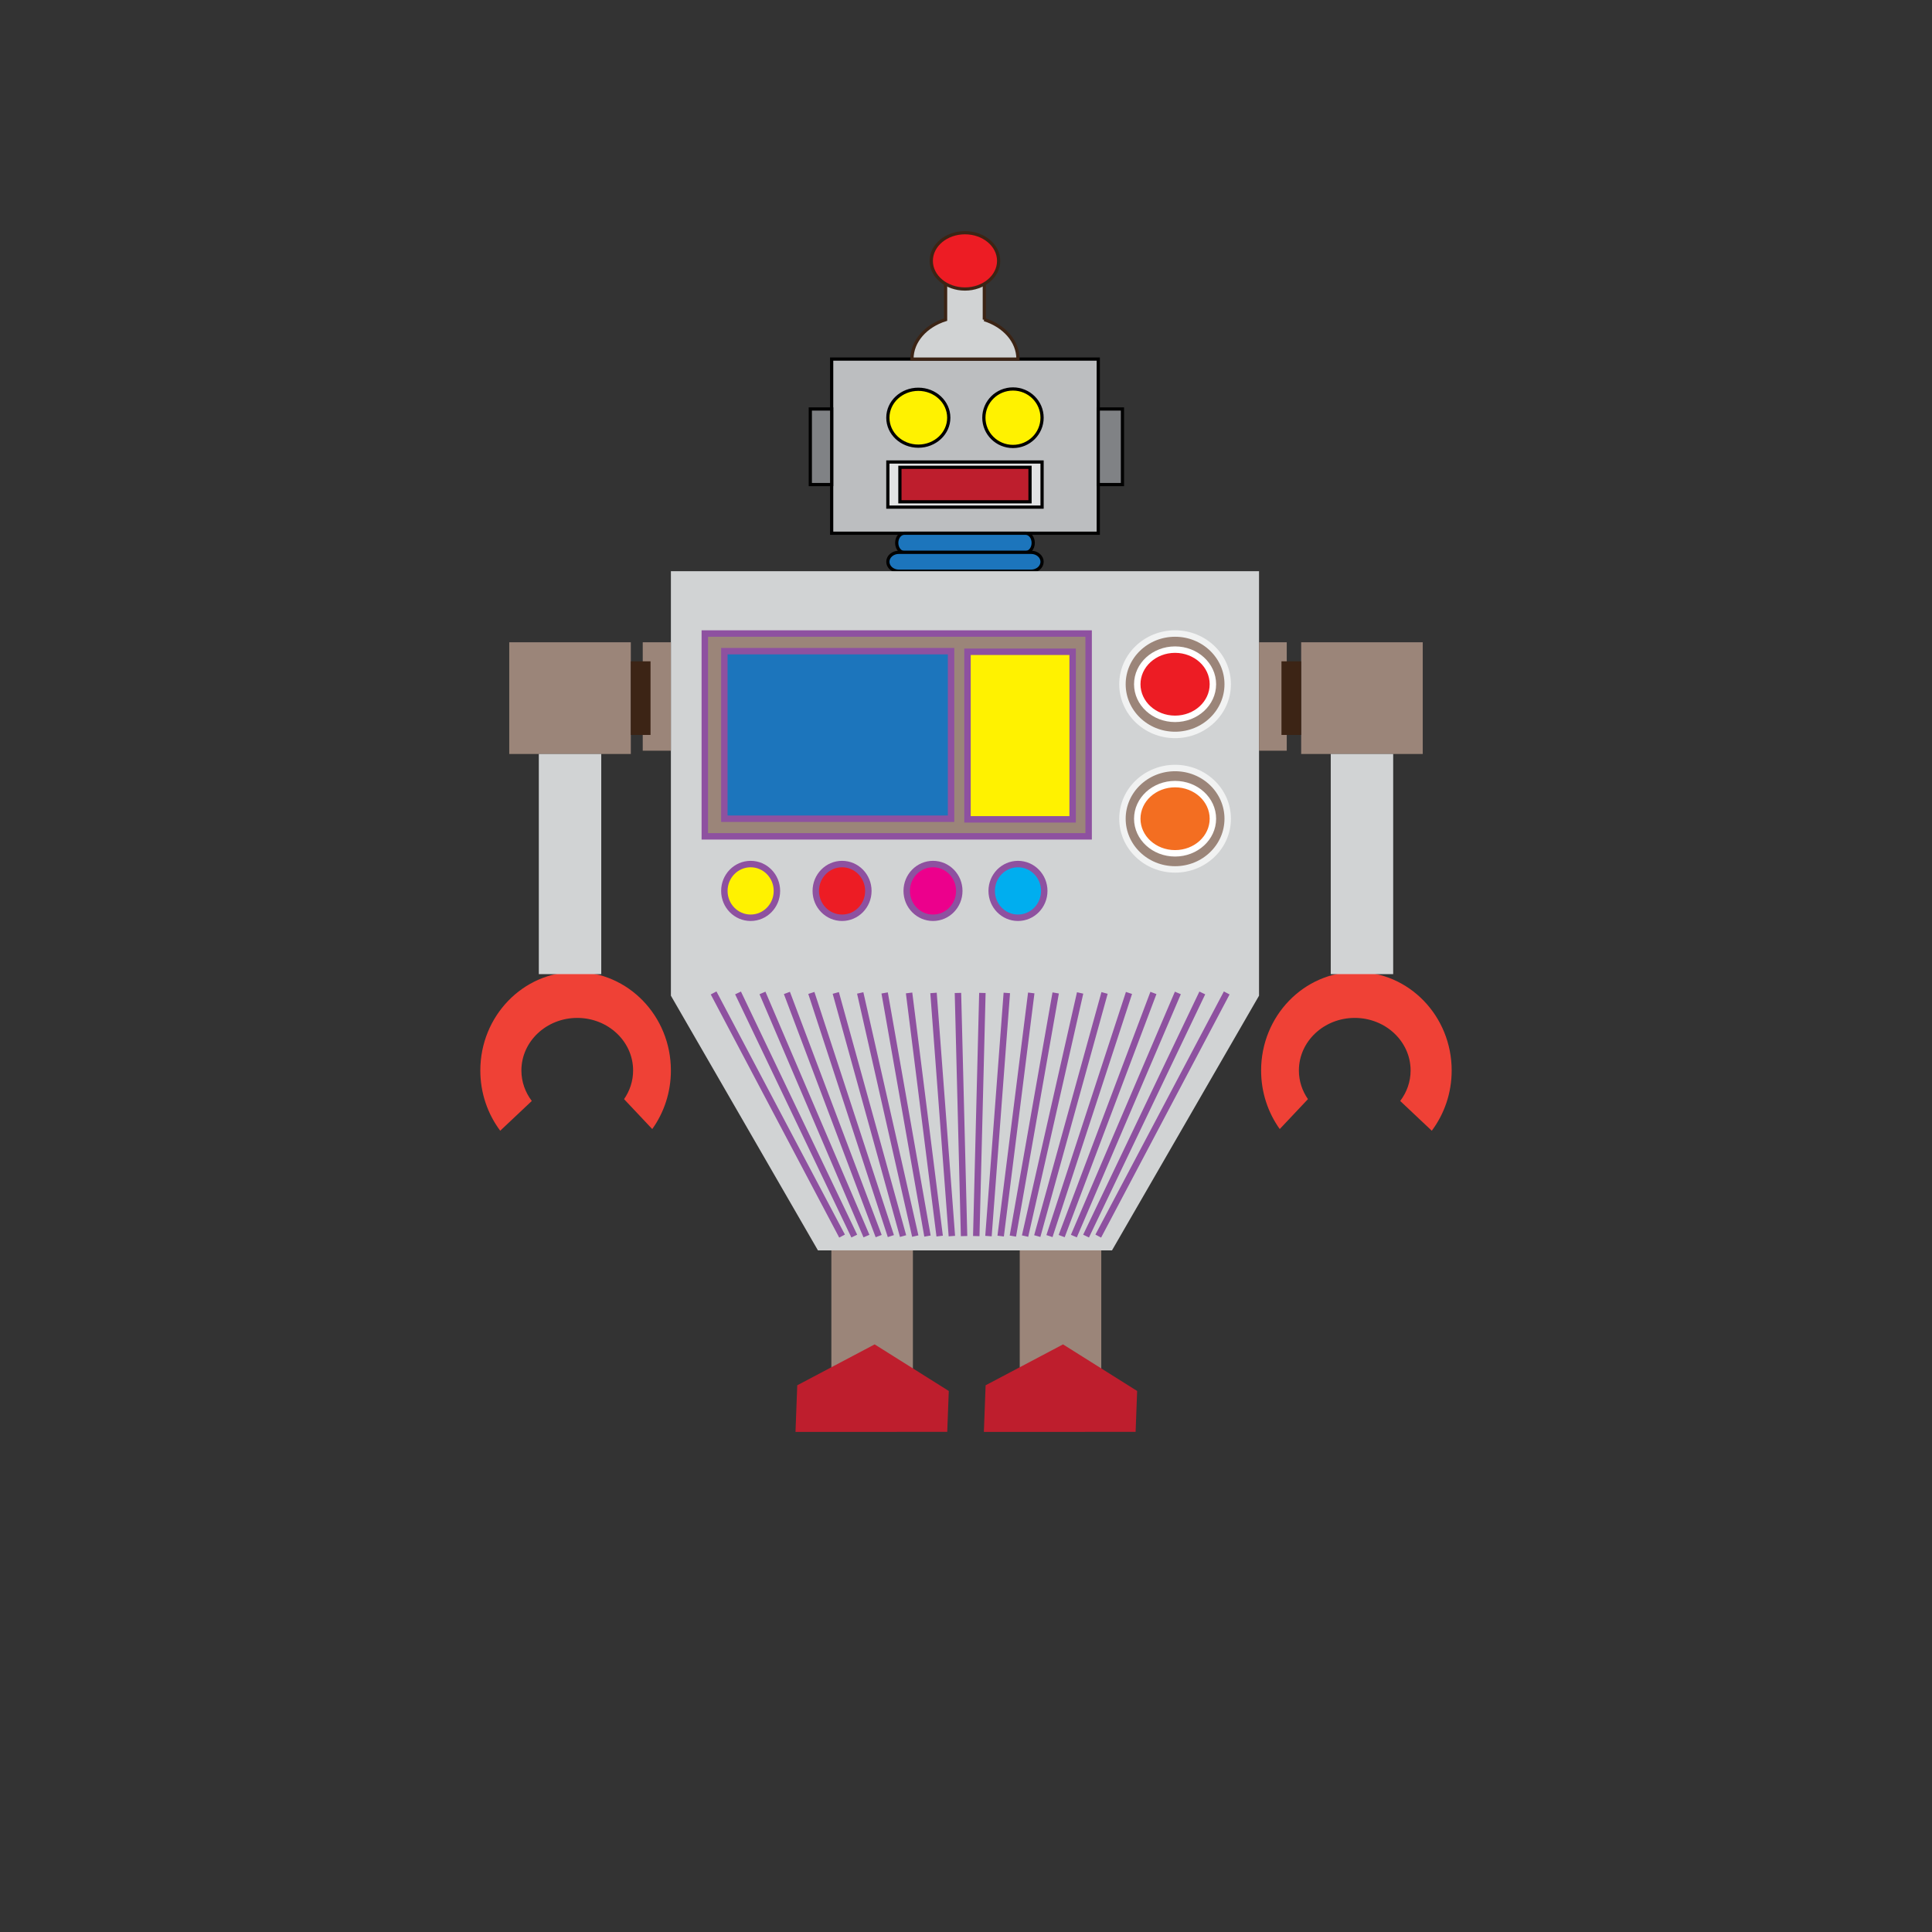
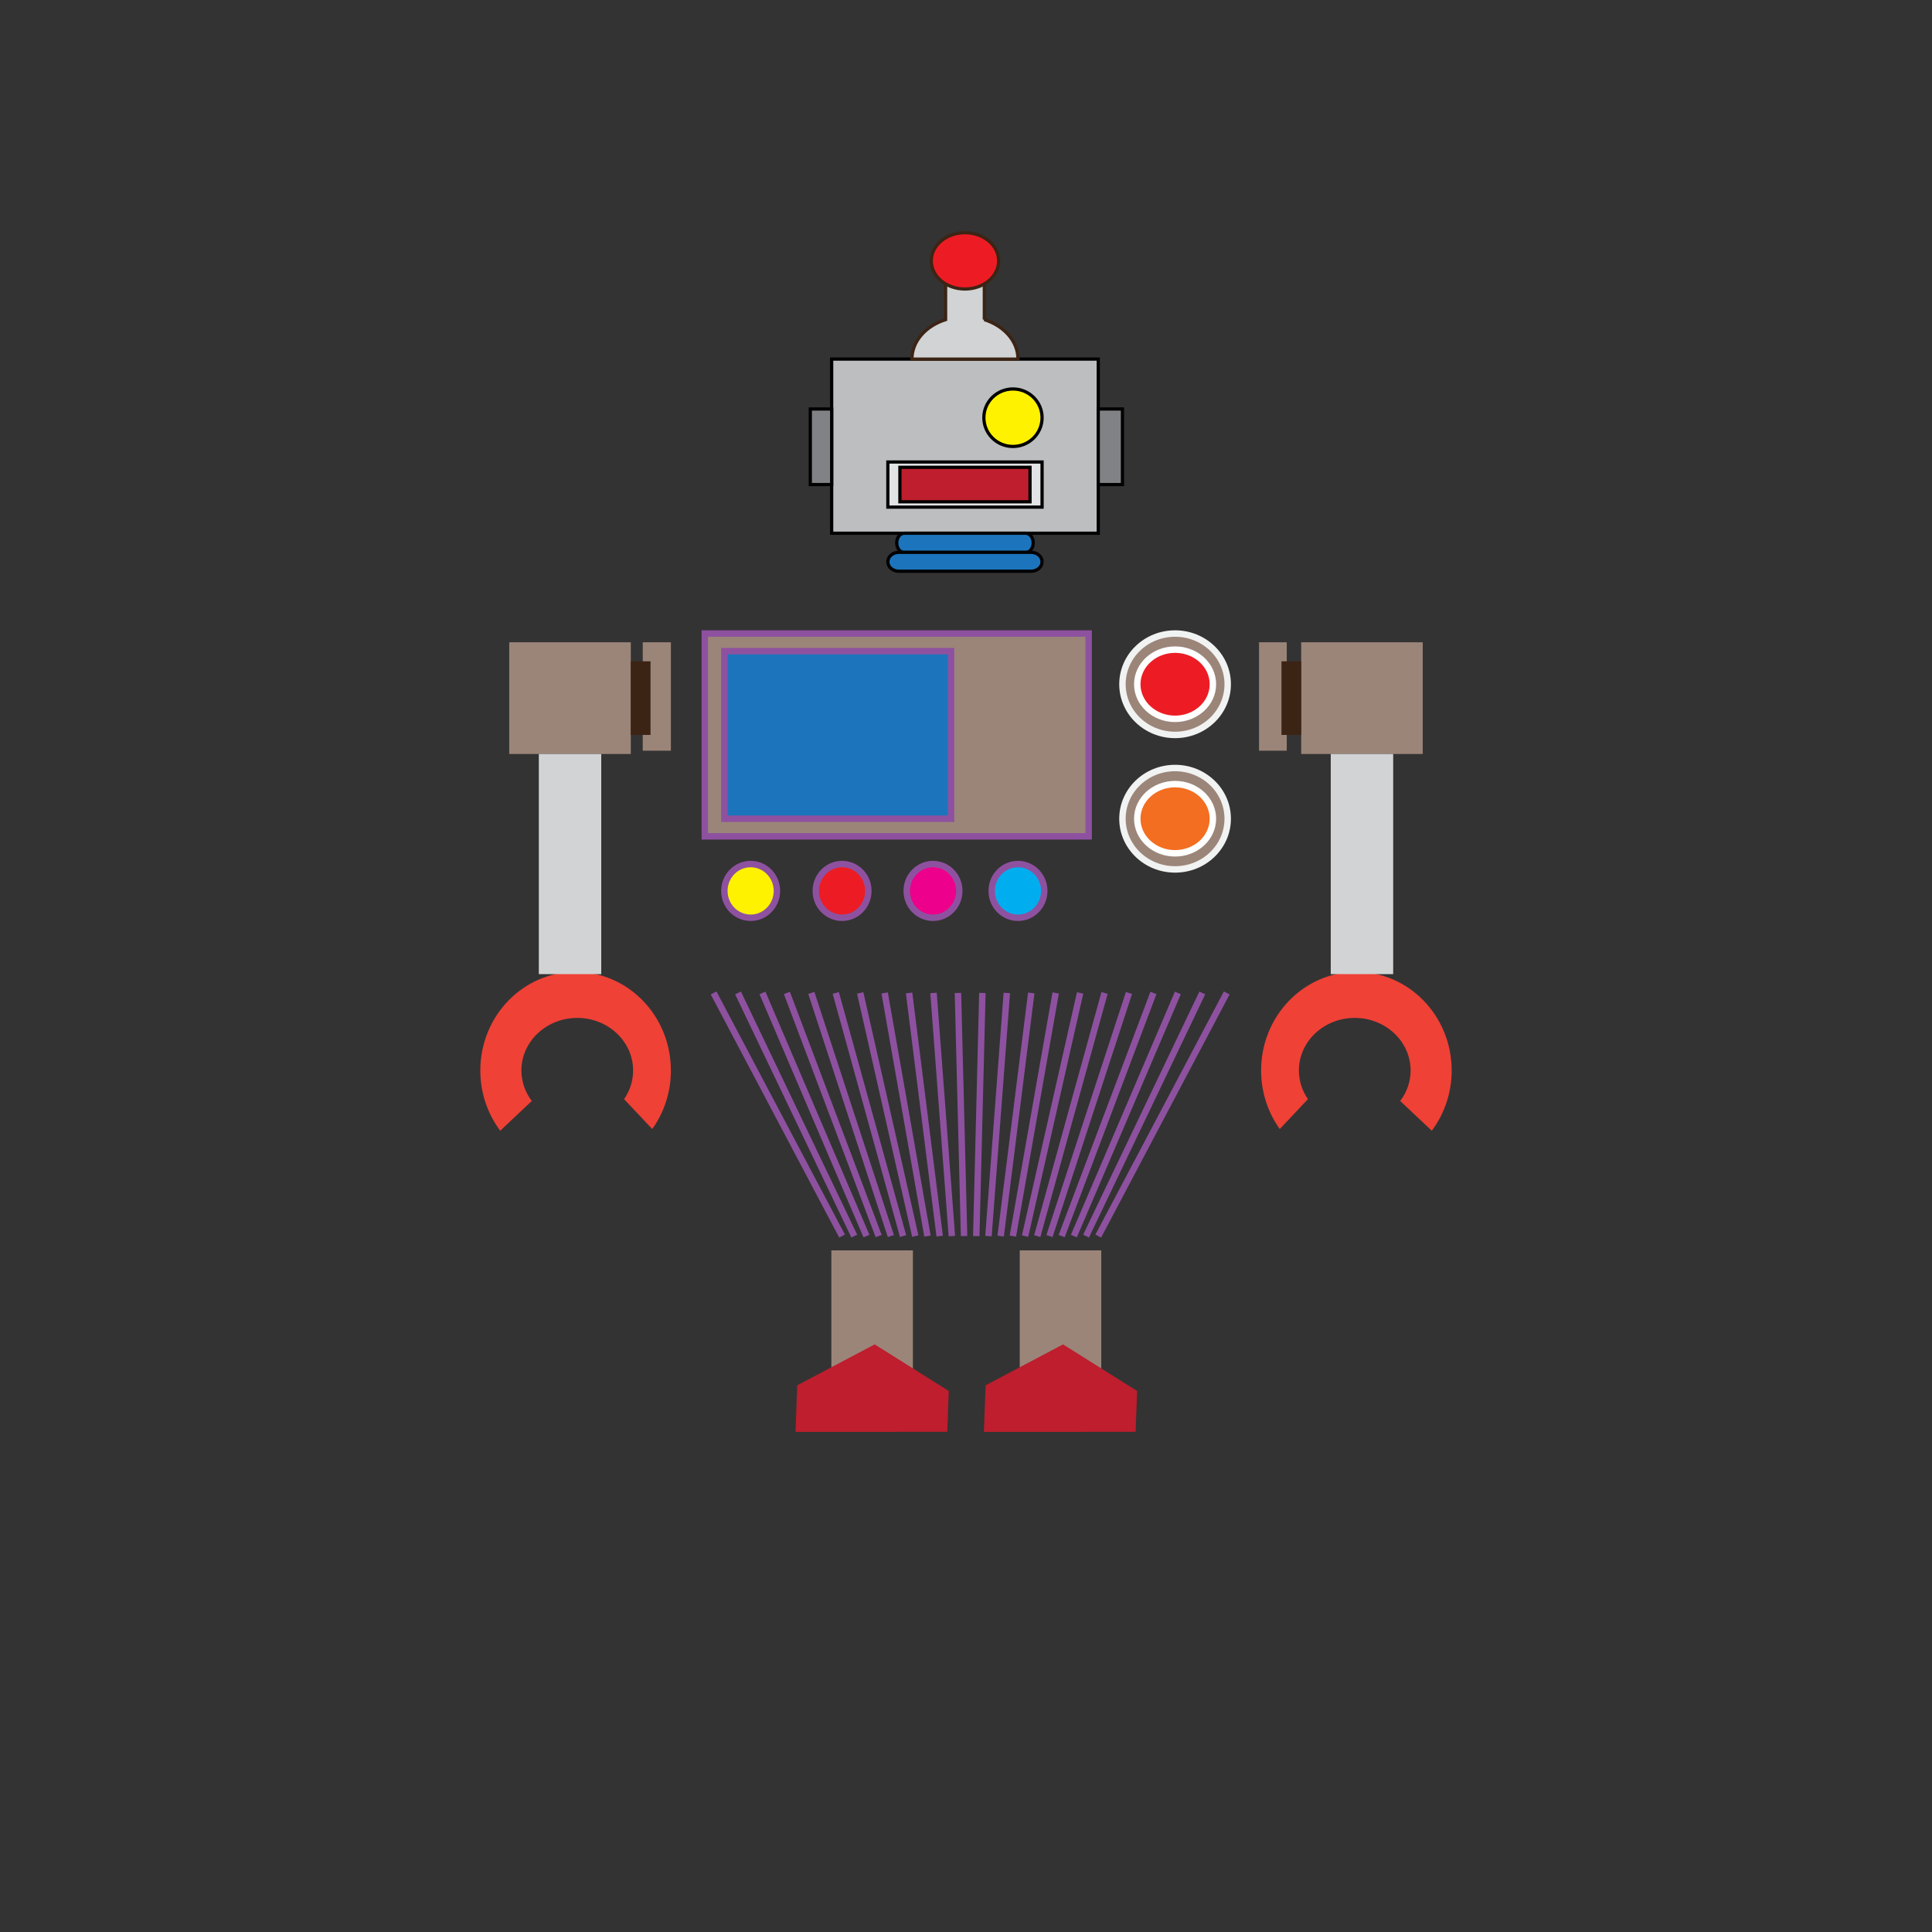
<svg xmlns="http://www.w3.org/2000/svg" viewBox="0 0 600 600">
  <rect x="0" y="0" width="600" height="600" fill="#333333" stroke="none" />
  <path fill="#BCBEC0" stroke="#000" d="M258.281 111.517h82.795v54.082h-82.795z" />
  <path fill="#1C75BC" stroke="#000" d="M320.869 168.596c0 1.656-1.049 2.998-2.346 2.998h-37.69c-1.296 0-2.346-1.342-2.346-2.998h0c0-1.656 1.05-2.998 2.346-2.998h37.69c1.297.001 2.346 1.342 2.346 2.998h0z" />
  <path fill="#1C75BC" stroke="#000" d="M323.625 174.464c0 1.62-1.531 2.933-3.42 2.933h-41.052c-1.89 0-3.42-1.313-3.42-2.933h0c0-1.621 1.531-2.934 3.42-2.934h41.052c1.889 0 3.42 1.313 3.42 2.934h0z" />
  <path fill="#808285" stroke="#000" d="M251.649 127.015h6.631v23.469h-6.631zM341.076 127.015h7.512v23.469h-7.512z" />
-   <ellipse fill="#FFF200" stroke="#000" cx="285.192" cy="129.725" rx="9.459" ry="8.833" />
  <ellipse fill="#FFF200" stroke="#000" cx="314.587" cy="129.725" rx="9.038" ry="8.928" />
  <path fill="#D1D3D4" stroke="#3C2415" d="M305.691 99.267V85.314h-12.027v13.952c-6.114 1.923-10.449 6.677-10.449 12.25h32.925c.001-5.573-4.333-10.327-10.449-12.249z" />
  <ellipse fill="#ED1C24" stroke="#3C2415" cx="299.678" cy="81.014" rx="10.461" ry="8.742" />
  <g stroke="#000">
    <path fill="#E2E3E4" d="M275.732 143.477h47.893v14.014h-47.893z" />
    <path fill="#BE1E2D" d="M279.473 145.125h40.408v10.716h-40.408z" />
  </g>
-   <path fill="#D1D3D4" d="M208.353 177.397v131.824l45.663 79.092h91.326l45.664-79.092V177.397z" />
  <path fill="#9B8579" d="M258.188 388.313h25.323v42.783h-25.323z" />
  <path fill="#BE1E2D" d="M294.174 444.68l.477-12.701-23.019-14.467-24.039 12.7-.544 14.468z" />
  <path fill="#9B8579" d="M316.688 388.313h25.324v42.783h-25.324z" />
  <path fill="#BE1E2D" d="M352.674 444.68l.476-12.701-23.017-14.467-24.041 12.7-.543 14.468z" />
  <path fill="#9B8579" d="M199.609 199.463h8.744v33.673h-8.744zM391.006 199.463h8.604v33.673h-8.604zM158.152 199.463h37.755v34.694h-37.755z" />
  <path fill="#3C2415" d="M195.908 205.379h6.122v22.862h-6.122z" />
  <path fill="#EF4136" d="M165.155 341.915c-2.026-2.672-3.23-5.934-3.23-9.465 0-9.018 7.766-16.327 17.347-16.327 9.58 0 17.347 7.31 17.347 16.327 0 3.283-1.04 6.334-2.813 8.895l8.757 9.293c3.637-5.086 5.791-11.377 5.791-18.188 0-16.907-13.249-30.612-29.592-30.612s-29.592 13.705-29.592 30.612c0 7.047 2.309 13.533 6.178 18.709l9.807-9.244z" />
  <path fill="#D1D3D4" d="M167.336 234.157h19.388v68.368h-19.388z" />
  <path fill="#9B8579" d="M404.092 199.463h37.756v34.694h-37.756z" />
  <path fill="#3C2415" d="M397.971 205.379h6.121v22.862h-6.121z" />
  <path fill="#EF4136" d="M434.846 341.915c2.025-2.672 3.23-5.934 3.23-9.465 0-9.018-7.768-16.328-17.348-16.328s-17.346 7.311-17.346 16.328c0 3.283 1.039 6.334 2.813 8.895l-8.758 9.293c-3.637-5.086-5.789-11.377-5.789-18.188 0-16.906 13.248-30.613 29.59-30.613 16.344 0 29.592 13.707 29.592 30.613 0 7.047-2.309 13.533-6.178 18.709l-9.806-9.244z" />
  <path fill="#D1D3D4" d="M413.275 234.157h19.389v68.367h-19.389z" />
  <g fill="#9E216E" stroke="#8E51A0" stroke-width="2">
    <path d="M221.617 308.367l39.895 75.511M229.206 308.367l36.095 75.511M236.794 308.367l32.296 75.511M244.382 308.367l28.496 75.511M251.97 308.367l24.697 75.511M259.559 308.367l20.897 75.511M267.147 308.367l17.098 75.511M274.735 308.367l13.299 75.511M282.323 308.367l9.499 75.511M289.912 308.367l5.699 75.511M297.5 308.367l1.9 75.511M305.088 308.367l-1.9 75.511M312.677 308.367l-5.699 75.511M320.265 308.367l-9.499 75.511M327.853 308.367l-13.298 75.511M335.441 308.367l-17.097 75.511M343.029 308.367l-20.896 75.511M350.617 308.367l-24.696 75.511M358.206 308.367l-28.496 75.511M365.794 308.367l-32.295 75.511M373.383 308.367l-36.096 75.511M380.971 308.367l-39.895 75.511" />
  </g>
  <g stroke="#8E51A0" stroke-width="2">
    <path fill="#9B8579" d="M218.887 196.749h119.199v62.985H218.887z" />
    <path fill="#1C75BC" d="M224.955 202.22h70.408v52.04h-70.408z" />
-     <path fill="#FFF200" d="M300.465 202.415h32.652v52.04h-32.652z" />
  </g>
  <ellipse fill="#00AEEF" stroke="#8E51A0" stroke-width="2" cx="316.14" cy="276.681" rx="8.164" ry="8.34" />
  <ellipse fill="#EC008C" stroke="#8E51A0" stroke-width="2" cx="289.751" cy="276.681" rx="8.163" ry="8.34" />
  <ellipse fill="#ED1C24" stroke="#8E51A0" stroke-width="2" cx="261.512" cy="276.681" rx="8.163" ry="8.34" />
  <ellipse fill="#FFF200" stroke="#8E51A0" stroke-width="2" cx="233.118" cy="276.681" rx="8.163" ry="8.34" />
  <ellipse fill="#9B8579" stroke="#F1F2F2" stroke-width="2" cx="364.931" cy="254.26" rx="16.343" ry="15.746" />
  <ellipse fill="#F36E21" stroke="#FFF" stroke-width="2" cx="364.931" cy="254.26" rx="11.743" ry="10.747" />
  <g stroke-width="2">
    <ellipse fill="#9B8579" stroke="#F1F2F2" cx="364.931" cy="212.495" rx="16.343" ry="15.746" />
    <ellipse fill="#ED1C24" stroke="#FFF" cx="364.931" cy="212.495" rx="11.743" ry="10.747" />
  </g>
</svg>